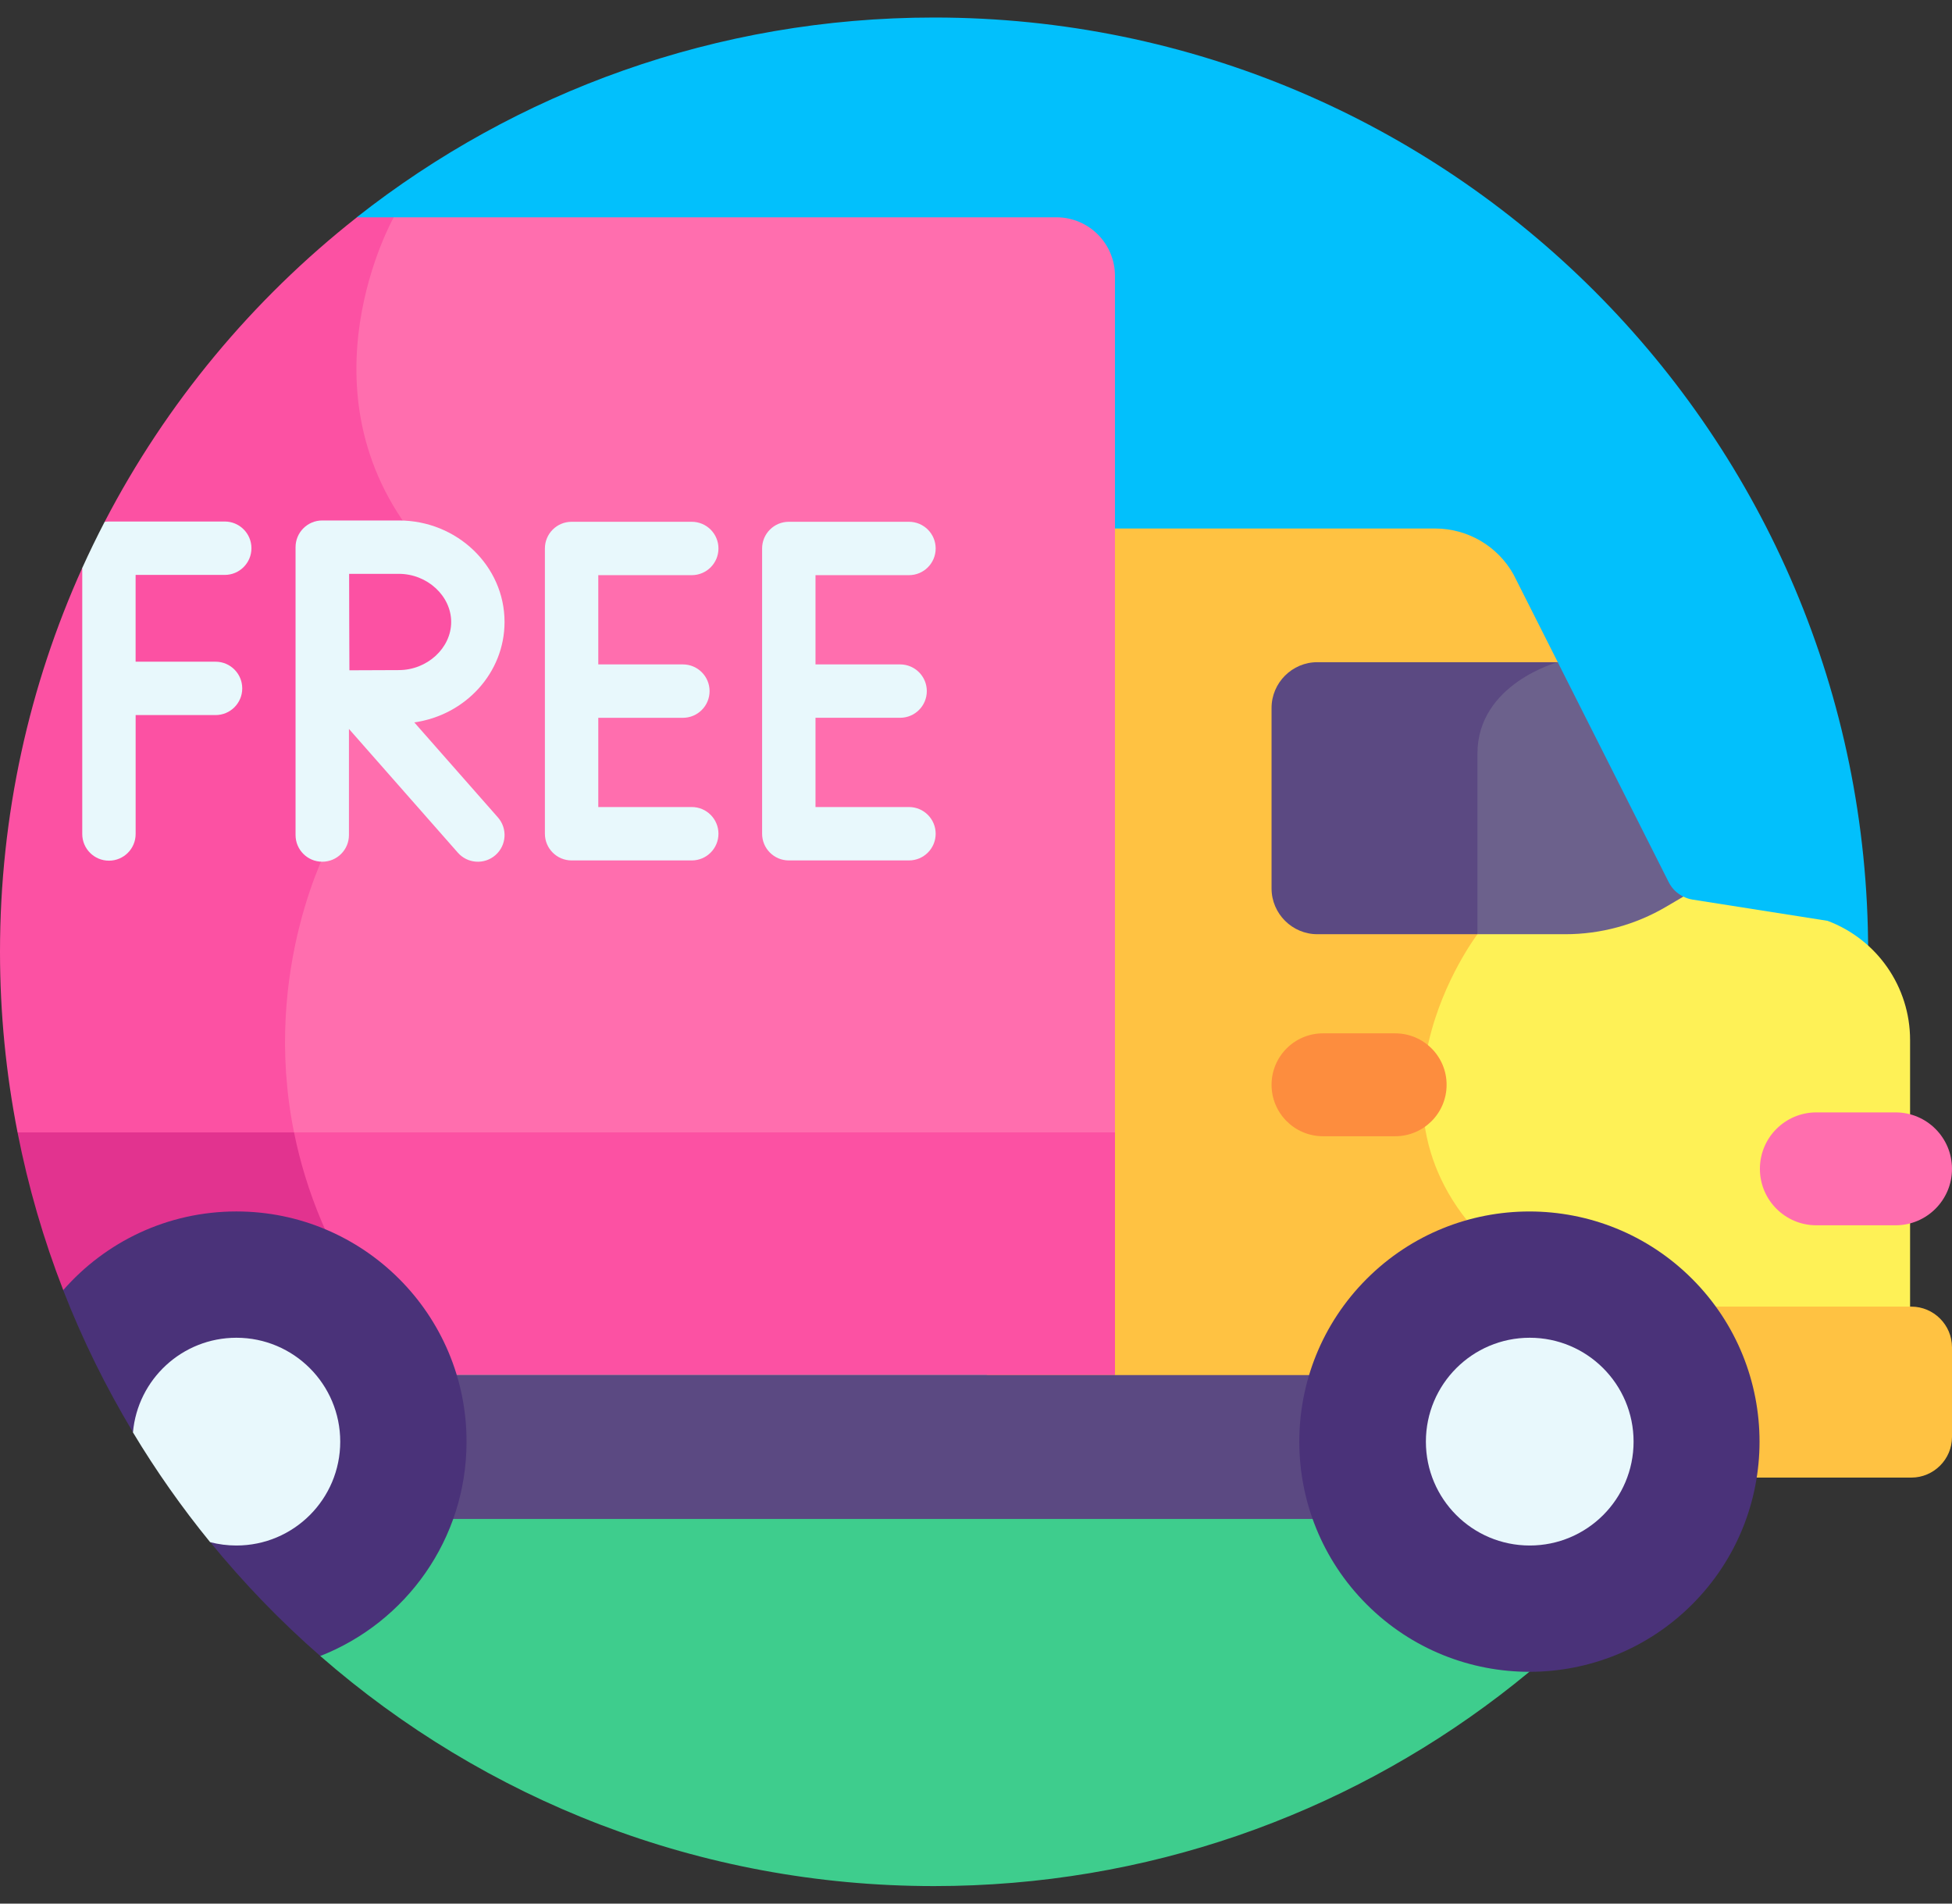
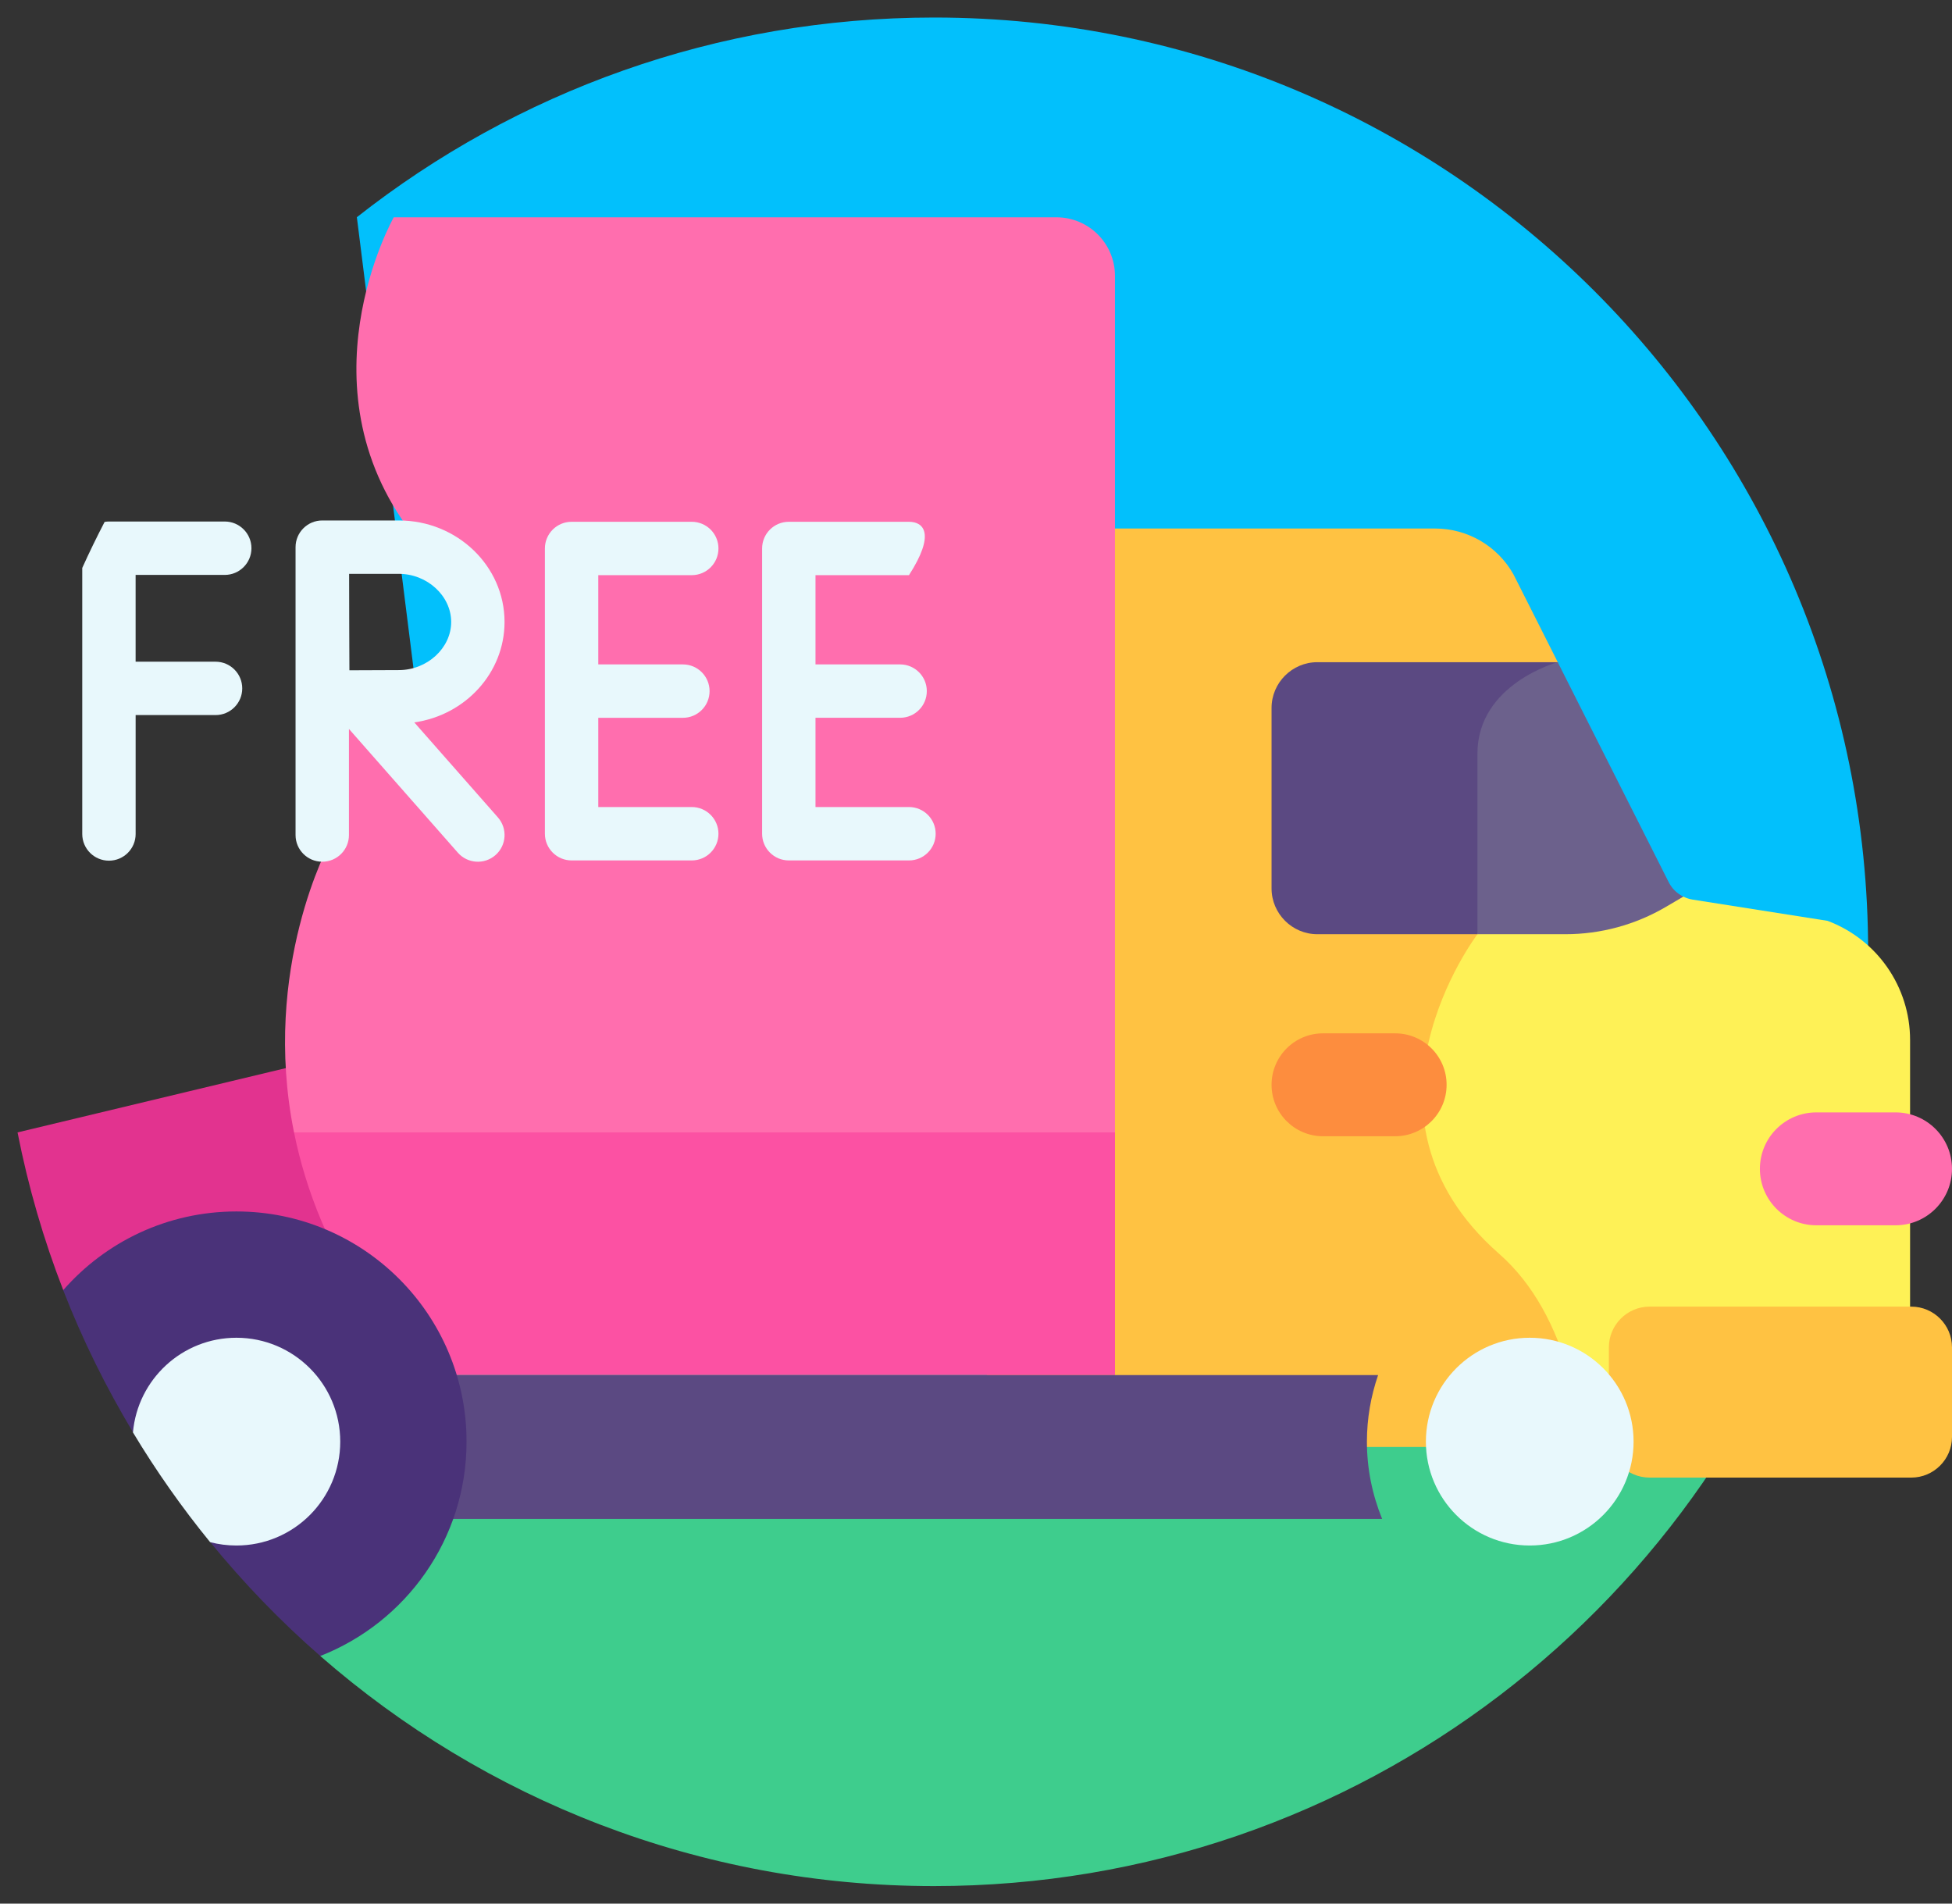
<svg xmlns="http://www.w3.org/2000/svg" width="80" height="78" viewBox="0 0 80 78" fill="none">
  <rect x="0" y="0" width="80" height="78" fill="#333333" stroke="none" />
  <path d="M38.281 0.718C29.351 0.718 21.135 3.777 14.623 8.902L14.626 8.904L18.805 42.185L75.044 49.712C76.033 46.313 76.563 42.718 76.563 39C76.563 17.858 59.423 0.718 38.281 0.718Z" fill="#02C0FC" />
  <path d="M18.806 42.185L13.125 67.854C19.853 73.725 28.651 77.282 38.281 77.282C55.705 77.282 70.41 65.641 75.044 49.713L18.806 42.185Z" fill="#3ECD8D" />
  <path d="M63.843 27.133L62.027 23.534C61.376 22.374 60.149 21.656 58.819 21.656H45.695L40 59.29H66.951L63.843 27.133Z" fill="#FFC242" />
  <path d="M74.899 37.731L69.368 36.861C69.234 36.84 69.108 36.797 68.991 36.739L63.844 36.56L60.552 38.279C60.552 38.279 54.927 45.663 61.437 51.372C62.848 52.609 63.76 54.36 64.323 56.344H78.282V42.613C78.282 40.44 76.934 38.495 74.899 37.731Z" fill="#FEF156" />
  <path d="M17.66 42.341L0.719 46.4C1.157 48.63 1.786 50.791 2.593 52.865L13.558 56.343H15.316C19.682 51.977 17.66 42.341 17.66 42.341Z" fill="#E2338F" />
  <path d="M35.708 39.685L12.051 46.4C12.526 48.758 13.514 51.309 15.318 53.904V56.344H45.696V46.4L35.708 39.685Z" fill="#FC51A3" />
-   <path d="M16.137 8.904H14.627C10.353 12.267 6.813 16.52 4.287 21.385L4.522 22.849L3.371 23.271C1.205 28.069 0 33.394 0 39C0 41.532 0.249 44.006 0.719 46.4H12.05L27.061 30.466L16.137 8.904Z" fill="#FC51A3" />
  <path d="M43.296 8.904H16.137C16.137 8.904 12.114 16.013 17.114 22.146C17.114 22.146 22.241 26.482 16.396 28.826C16.396 28.826 13.52 28.747 13.52 31.091C13.52 33.435 13.52 34.529 13.52 34.529C13.52 34.529 10.693 39.671 12.05 46.4H45.695V11.303C45.695 9.978 44.621 8.904 43.296 8.904Z" fill="#FF6EAE" />
  <path d="M4.465 35.266C5.069 35.266 5.559 34.777 5.559 34.173V29.3H8.834C9.438 29.3 9.928 28.811 9.928 28.207C9.928 27.603 9.438 27.113 8.834 27.113H5.558V23.557H9.211C9.815 23.557 10.305 23.067 10.305 22.463C10.305 21.859 9.815 21.369 9.211 21.369H4.465C4.404 21.369 4.345 21.375 4.287 21.385C3.966 22.004 3.659 22.632 3.371 23.271V34.172C3.371 34.777 3.861 35.266 4.465 35.266Z" fill="#E8F8FC" />
  <path d="M28.351 23.567C28.955 23.567 29.445 23.078 29.445 22.473C29.445 21.869 28.955 21.38 28.351 21.38H23.426C22.822 21.38 22.332 21.869 22.332 22.473V34.162C22.332 34.766 22.822 35.256 23.426 35.256H28.351C28.955 35.256 29.445 34.766 29.445 34.162C29.445 33.558 28.955 33.068 28.351 33.068H24.52V29.412H27.988C28.592 29.412 29.081 28.922 29.081 28.318C29.081 27.714 28.592 27.224 27.988 27.224H24.52V23.567H28.351Z" fill="#E8F8FC" />
-   <path d="M37.253 33.068H33.422V29.411H36.89C37.494 29.411 37.984 28.922 37.984 28.318C37.984 27.714 37.494 27.224 36.89 27.224H33.422V23.567H37.253C37.857 23.567 38.347 23.078 38.347 22.473C38.347 21.869 37.857 21.38 37.253 21.38H32.328C31.724 21.38 31.234 21.869 31.234 22.473V34.162C31.234 34.766 31.724 35.256 32.328 35.256H37.253C37.857 35.256 38.347 34.766 38.347 34.162C38.347 33.558 37.857 33.068 37.253 33.068Z" fill="#E8F8FC" />
+   <path d="M37.253 33.068H33.422V29.411H36.89C37.494 29.411 37.984 28.922 37.984 28.318C37.984 27.714 37.494 27.224 36.89 27.224H33.422V23.567H37.253C38.347 21.869 37.857 21.38 37.253 21.38H32.328C31.724 21.38 31.234 21.869 31.234 22.473V34.162C31.234 34.766 31.724 35.256 32.328 35.256H37.253C37.857 35.256 38.347 34.766 38.347 34.162C38.347 33.558 37.857 33.068 37.253 33.068Z" fill="#E8F8FC" />
  <path d="M20.678 25.485C20.678 23.192 18.735 21.326 16.346 21.326H13.211C13.21 21.326 13.21 21.326 13.209 21.326C13.208 21.326 13.208 21.326 13.207 21.326C12.603 21.326 12.113 21.816 12.113 22.42V34.216C12.113 34.82 12.603 35.309 13.207 35.309C13.811 35.309 14.301 34.82 14.301 34.216V29.868L18.764 34.938C19.163 35.392 19.854 35.435 20.307 35.037C20.761 34.638 20.805 33.947 20.406 33.493L16.979 29.6C19.069 29.305 20.678 27.572 20.678 25.485ZM16.346 27.457C15.879 27.457 15.019 27.461 14.32 27.465C14.309 25.379 14.316 26.042 14.308 23.513H16.346C17.508 23.513 18.491 24.416 18.491 25.485C18.491 26.554 17.508 27.457 16.346 27.457Z" fill="#E8F8FC" />
  <path d="M53.988 27.133C52.957 27.133 52.113 27.977 52.113 29.008V36.404C52.113 37.435 52.957 38.279 53.988 38.279H60.551L63.843 32.706V27.133H53.988Z" fill="#5B4982" />
  <path d="M68.391 36.15L63.842 27.133C63.842 27.133 60.551 28.018 60.551 30.883V38.279H64.157C65.604 38.279 67.025 37.892 68.273 37.16L68.989 36.739C68.734 36.614 68.522 36.41 68.391 36.15Z" fill="#6C618C" />
  <path d="M77.687 45.58H74.44C73.163 45.58 72.127 46.615 72.127 47.893C72.127 49.17 73.163 50.206 74.44 50.206H77.687C78.965 50.206 80 49.17 80 47.893C80 46.615 78.965 45.58 77.687 45.58Z" fill="#FF6EAE" />
  <path d="M57.18 42.341H54.221C53.057 42.341 52.113 43.285 52.113 44.449C52.113 45.613 53.057 46.557 54.221 46.557H57.18C58.344 46.557 59.287 45.613 59.287 44.449C59.288 43.285 58.344 42.341 57.18 42.341Z" fill="#FD8D3E" />
  <path d="M78.334 53.539H67.603C66.687 53.539 65.938 54.289 65.938 55.205V58.878C65.938 59.795 66.687 60.544 67.603 60.544H78.334C79.25 60.544 80 59.795 80 58.878V55.205C80 54.289 79.25 53.539 78.334 53.539Z" fill="#FFC242" />
  <path d="M56.645 62.237C56.242 61.247 56.021 60.182 56.021 59.071C56.021 58.122 56.183 57.207 56.48 56.343H47.377H16.561C16.859 57.207 17.02 58.122 17.02 59.071C17.02 60.182 16.799 61.247 16.396 62.237H56.645Z" fill="#5B4982" />
-   <path d="M69.35 65.74C73.033 62.057 73.033 56.085 69.35 52.402C65.667 48.719 59.695 48.719 56.012 52.402C52.329 56.085 52.329 62.057 56.012 65.74C59.695 69.423 65.667 69.423 69.35 65.74Z" fill="#4A3279" />
  <path d="M62.694 63.327C65.045 63.327 66.95 61.422 66.95 59.071C66.95 56.72 65.045 54.814 62.694 54.814C60.343 54.814 58.438 56.72 58.438 59.071C58.438 61.422 60.343 63.327 62.694 63.327Z" fill="#E8F8FC" />
  <path d="M9.689 49.639C6.857 49.639 4.319 50.888 2.59 52.864C3.38 54.898 4.344 56.845 5.455 58.693H9.262L8.613 63.185C9.984 64.865 11.492 66.429 13.126 67.854C16.634 66.48 19.121 63.067 19.121 59.071C19.121 53.862 14.898 49.639 9.689 49.639Z" fill="#4A3279" />
  <path d="M9.688 54.814C7.465 54.814 5.64 56.52 5.449 58.693C6.397 60.27 7.455 61.772 8.612 63.19C8.956 63.279 9.316 63.327 9.688 63.327C12.039 63.327 13.944 61.422 13.944 59.071C13.944 56.72 12.039 54.814 9.688 54.814Z" fill="#E8F8FC" />
</svg>